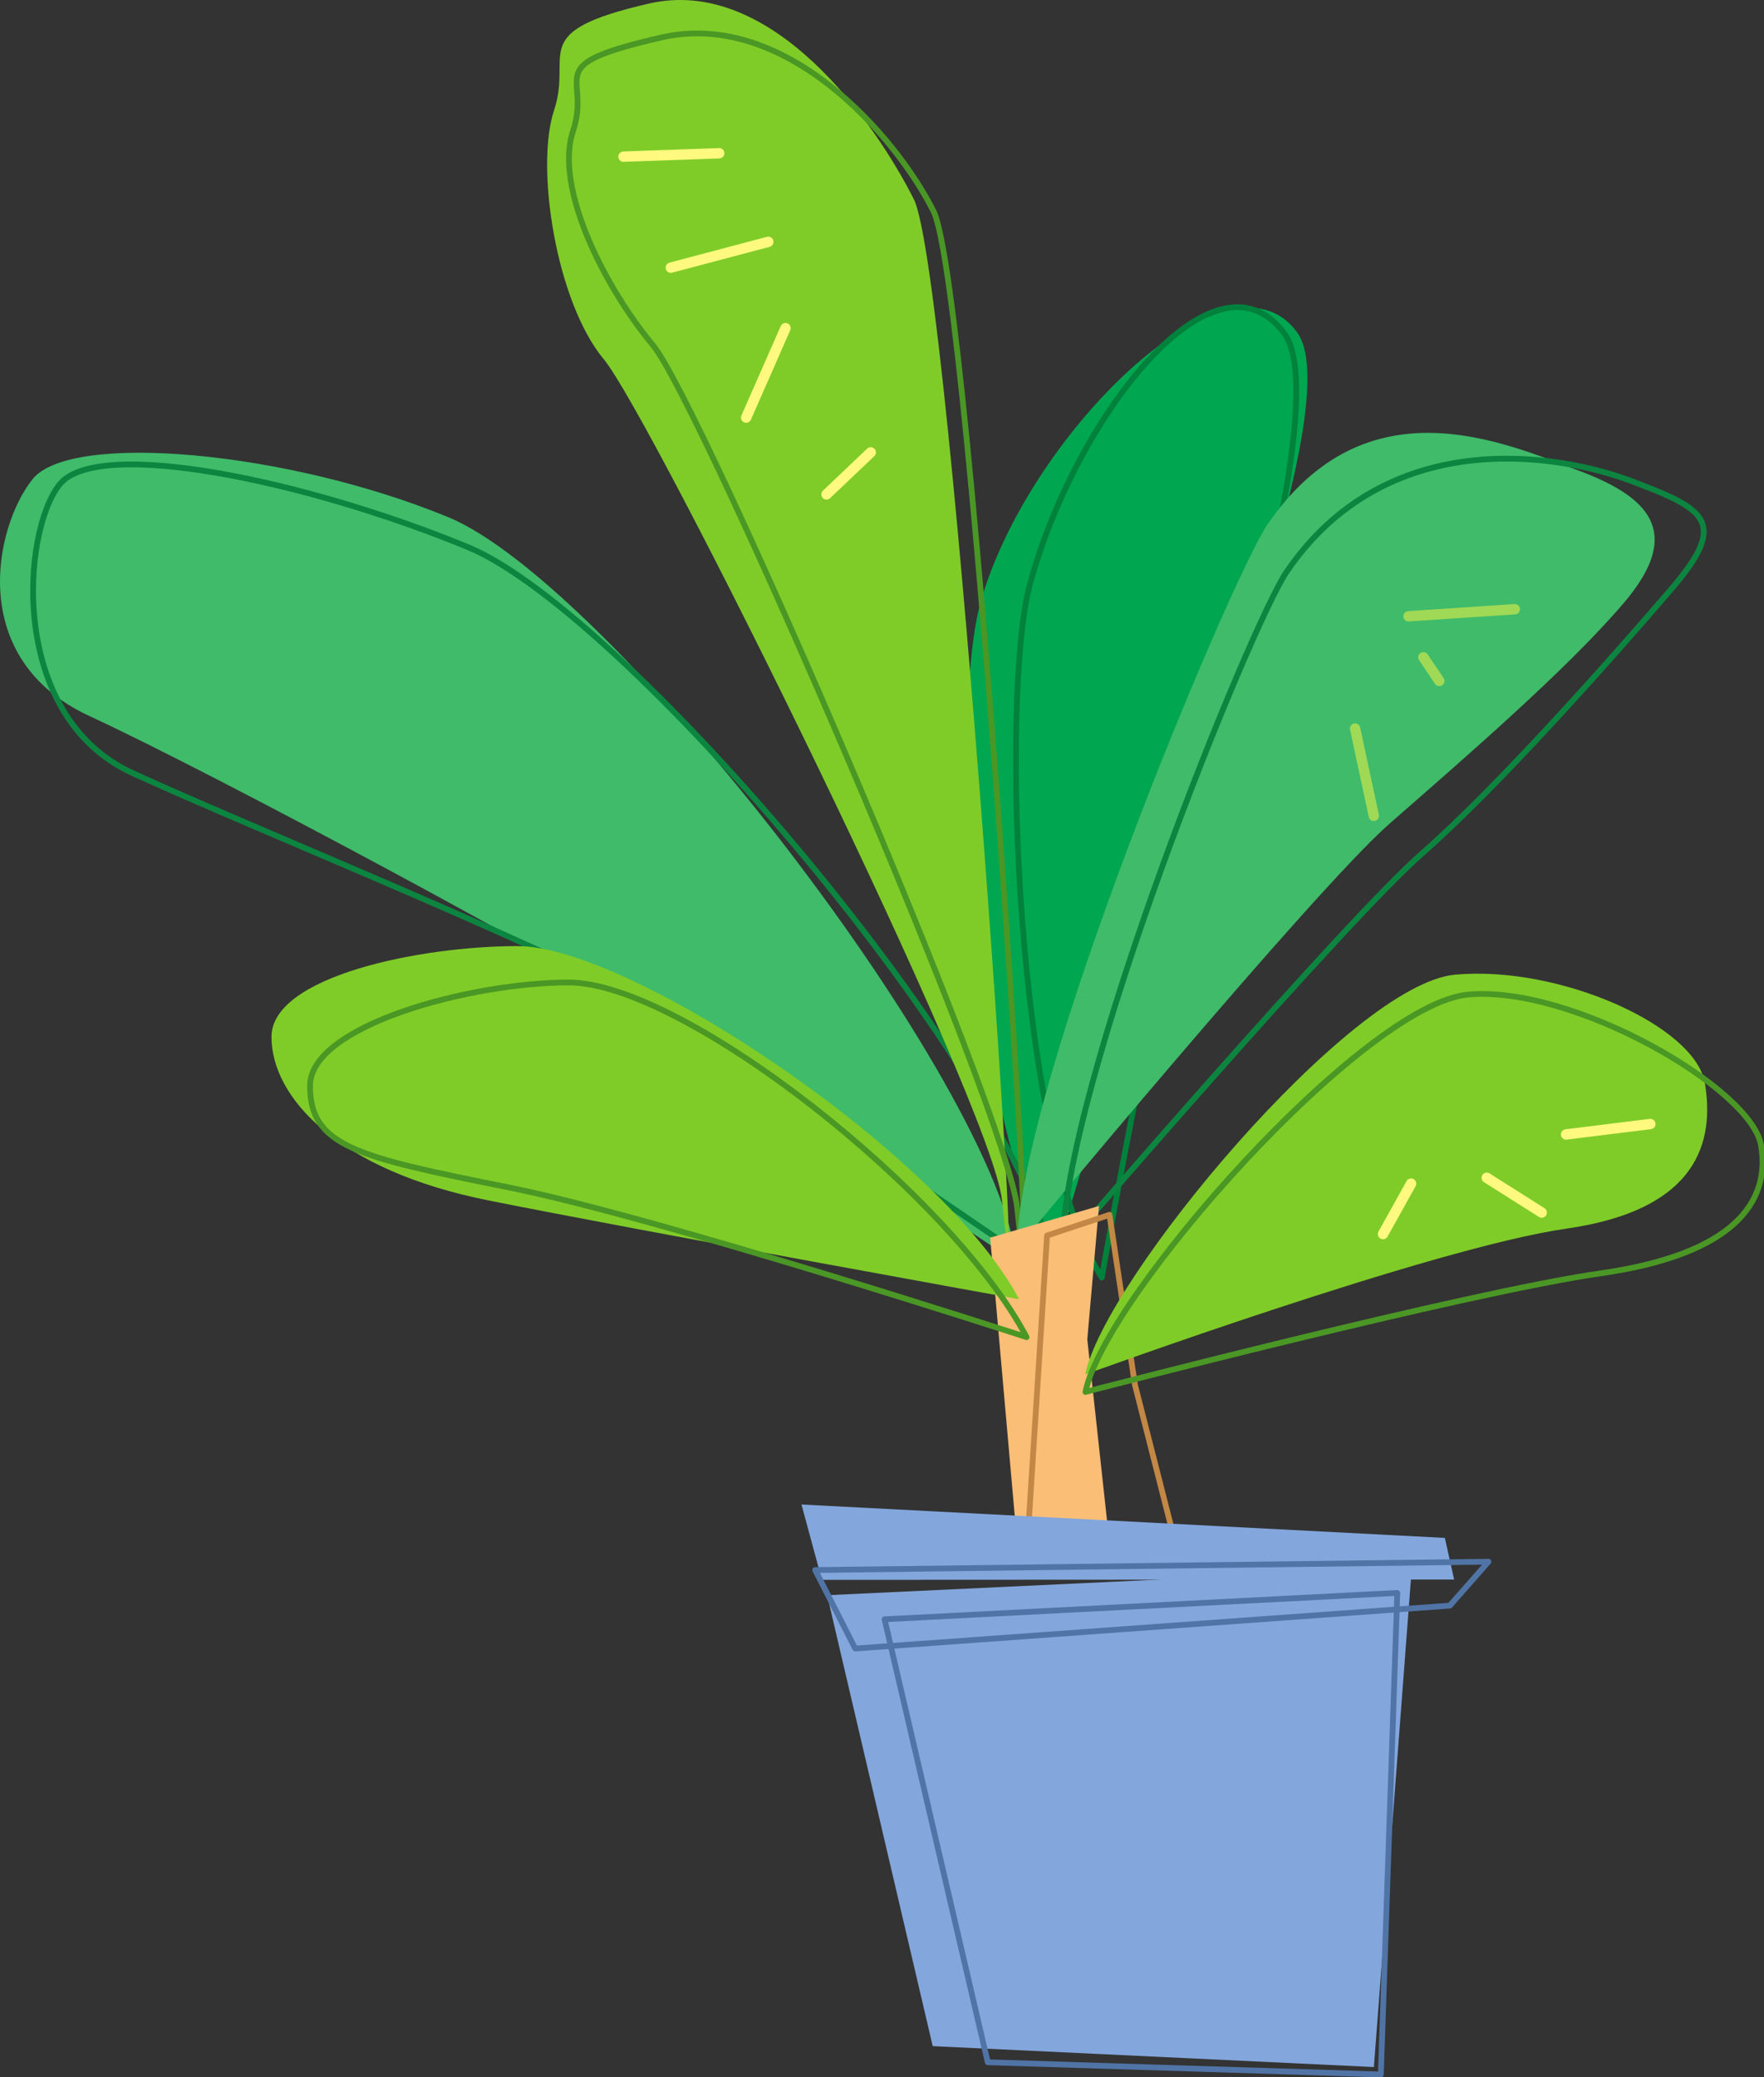
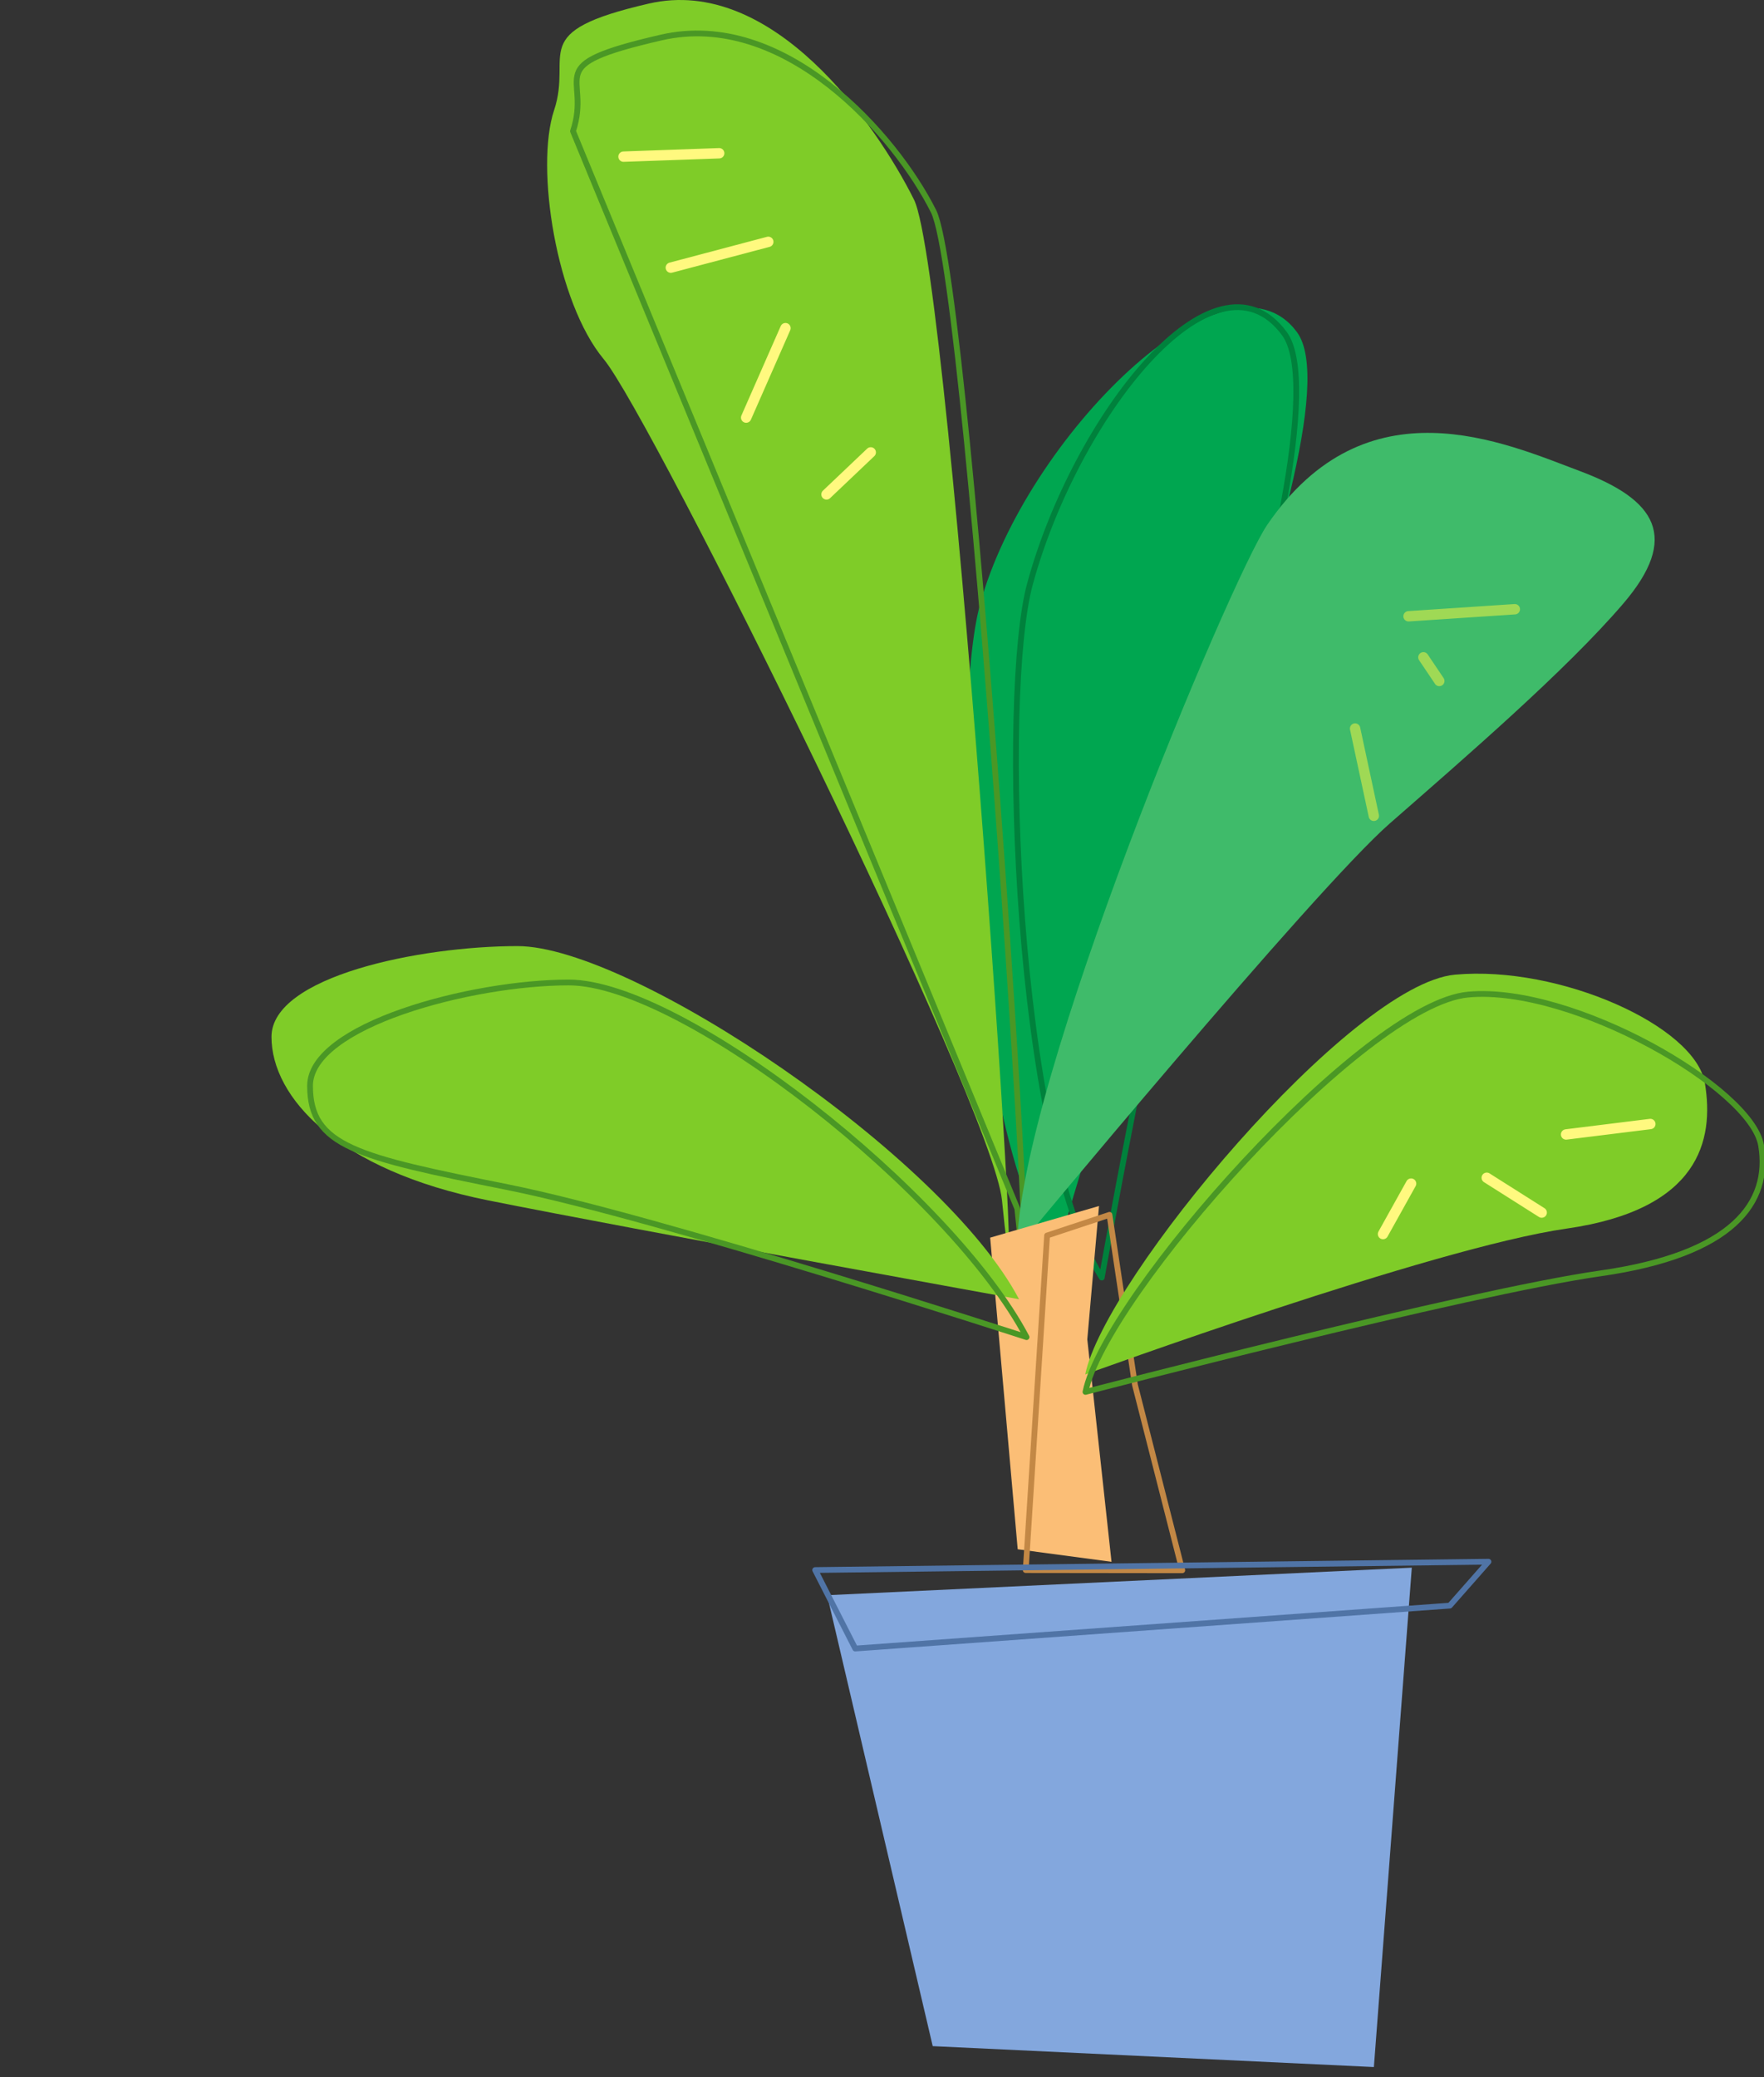
<svg xmlns="http://www.w3.org/2000/svg" width="251.268" height="295.84">
  <rect width="100%" height="100%" fill="#333333" stroke="none" />
  <defs>
    <clipPath id="a">
-       <path d="M125 226h75v69.8h-75zm0 0" />
-     </clipPath>
+       </clipPath>
    <clipPath id="b">
      <path d="M154 141h97.2v58H154Zm0 0" />
    </clipPath>
  </defs>
  <path fill="#83a7dd" d="m117.819 227.18 15.039 64.218 62.84 2.977 5.402-71.117-83.281 3.922" />
  <g clip-path="url(#a)" transform="translate(.069 .039)">
    <path fill="none" stroke="#5074a6" stroke-linecap="round" stroke-linejoin="round" stroke-width=".821" d="m125.93 230.57 14.699 63.086 55.992 1.735 2.344-68.575zm0 0" />
  </g>
  <path fill="#00a650" d="M150.249 179.246c-12.31-19.516-14.918-77.52-10.641-93.207 6.45-23.637 35.168-52.273 45.137-38.734 5.097 6.918-3.957 35.011-10.98 55.773-7.024 20.762-23.516 76.168-23.516 76.168" />
  <path fill="none" stroke="#00813c" stroke-linecap="round" stroke-linejoin="round" stroke-width=".821" d="M156.94 181.941c-12.305-19.515-14.504-83.113-10.223-98.8 6.446-23.641 26.266-49.164 36.235-35.63 5.097 6.923-2.297 38.008-9.32 58.766-7.024 20.762-16.692 75.664-16.692 75.664zm0 0" />
-   <path fill="#3fbb6a" d="M144.854 179.863c-2.707-25.722-57.988-96.734-81.004-106.21-23.016-9.477-53.797-12.184-59.21-5.415-5.415 6.77-9.481 25.621 8.12 33.746 17.602 8.125 69.824 36.133 82.008 44.258 12.188 8.121 50.086 33.621 50.086 33.621" />
-   <path fill="none" stroke="#0c8540" stroke-linecap="round" stroke-linejoin="round" stroke-width=".821" d="M150.338 182.047c-2.707-25.727-60.672-94.653-83.687-104.13-23.016-9.476-52.742-15.694-58.16-8.925-5.414 6.77-7.282 32.945 10.316 41.067 17.602 8.125 65.621 27.324 77.809 35.445 12.183 8.125 53.722 36.543 53.722 36.543zm0 0" />
  <path fill="#7fcc28" d="M142.725 170.937c4.445 44.477-7.129-131.695-12.543-142.527-5.414-10.828-20.168-31.96-37.77-27.898-17.601 4.058-10.78 7.066-13.488 15.191-2.707 8.121.305 27.328 7.075 35.453 6.769 8.125 55.37 106.242 56.726 119.781" />
-   <path fill="none" stroke="#4a9725" stroke-linecap="round" stroke-linejoin="round" stroke-width=".821" d="M144.909 172.133c4.445 44.476-6.516-131.207-11.93-142.04-5.418-10.827-21.215-28.808-38.816-24.745C76.56 9.406 84.33 10.555 81.62 18.68c-2.707 8.12 4.609 22.343 11.379 30.468 6.769 8.125 50.554 109.446 51.91 122.985zm0 0" />
+   <path fill="none" stroke="#4a9725" stroke-linecap="round" stroke-linejoin="round" stroke-width=".821" d="M144.909 172.133c4.445 44.476-6.516-131.207-11.93-142.04-5.418-10.827-21.215-28.808-38.816-24.745C76.56 9.406 84.33 10.555 81.62 18.68zm0 0" />
  <path fill="#3fbb6a" d="M144.89 177.77c0-23.016 30.491-95.516 35.612-103.02 14.114-20.676 33.766-11.703 44.598-7.64 10.832 4.062 14.219 9.402 6.098 18.878-8.125 9.477-22.407 21.809-33.239 31.285-10.828 9.477-53.07 60.496-53.07 60.496" />
-   <path fill="none" stroke="#0c8540" stroke-linecap="round" stroke-linejoin="round" stroke-width=".821" d="M151.323 177.977c0-23.016 26.851-89.079 31.972-96.579 14.114-20.675 38.172-16.98 49.004-12.918 10.828 4.063 13.914 5.903 5.79 15.38-8.122 9.476-24.692 28.206-35.524 37.683-10.832 9.476-51.242 56.434-51.242 56.434zm0 0" />
  <path fill="#fbbe76" d="m141.041 176.258 15.504-4.508-1.668 18.996 3.45 31.68-13.364-1.79-3.922-44.378" />
  <path fill="none" stroke="#c38845" stroke-linecap="round" stroke-linejoin="round" stroke-width=".821" d="m149.147 175.953 8.89-2.945 3.63 24.226 6.738 26.395-22.301-.027zm0 0" />
  <path fill="#7fcc28" d="M145.155 185.027c-10.746-20.418-55.172-50.289-71.434-50.289-13.969 0-35.05 4.328-35.05 12.926 0 8.598 9.398 18.992 30.89 23.29 21.488 4.3 75.594 14.073 75.594 14.073" />
  <path fill="none" stroke="#4a9725" stroke-linecap="round" stroke-linejoin="round" stroke-width=".821" d="M146.225 190.426c-10.746-20.418-48.945-50.508-65.207-50.508-13.969 0-36.855 6.121-36.855 14.719 0 8.593 6.628 10.132 28.12 14.43 21.489 4.296 73.942 21.359 73.942 21.359zm0 0" />
  <path fill="#7fcc28" d="M154.58 195.746c2.711-13.539 37.79-55.586 52.684-56.941 14.895-1.356 34.227 7.32 35.582 15.445 1.352 8.125-.77 18.016-19.726 20.723-18.954 2.707-68.54 20.773-68.54 20.773" />
  <g clip-path="url(#b)" transform="translate(.069 .039)">
    <path fill="none" stroke="#4a9725" stroke-linecap="round" stroke-linejoin="round" stroke-width=".821" d="M154.547 198.191c2.71-13.539 39.621-55.238 54.516-56.59 14.89-1.355 40.37 13.36 41.722 21.485 1.356 8.121-3.937 15.516-22.894 18.223-18.953 2.707-73.344 16.882-73.344 16.882zm0 0" />
  </g>
  <path fill="none" stroke="#9fd955" stroke-linecap="round" stroke-linejoin="round" stroke-width="1.477" d="m200.635 87.766 15.14-1.004m-13.023 6.848 2.266 3.37m-11.996 6.774 2.668 12.43" />
  <path fill="none" stroke="#fff97f" stroke-linecap="round" stroke-linejoin="round" stroke-width="1.477" d="m223.077 161.562 12-1.488m-23.301 7.656 7.828 4.957m-18.605-4.125-4 7.184M102.444 21.824l-13.63.485m20.622 12.132-13.883 3.676m16.332 8.617-5.601 12.739m17.746 4.953-6.301 5.984" />
-   <path fill="#83a7dd" d="m114.166 214.262 91.641 4.757 1.324 5.93-90.062.043-2.903-10.73" />
  <path fill="none" stroke="#5074a6" stroke-linecap="round" stroke-linejoin="round" stroke-width=".821" d="m116.116 223.594 95.906-1.184-5.508 6.254-84.691 6.11zm0 0" />
</svg>